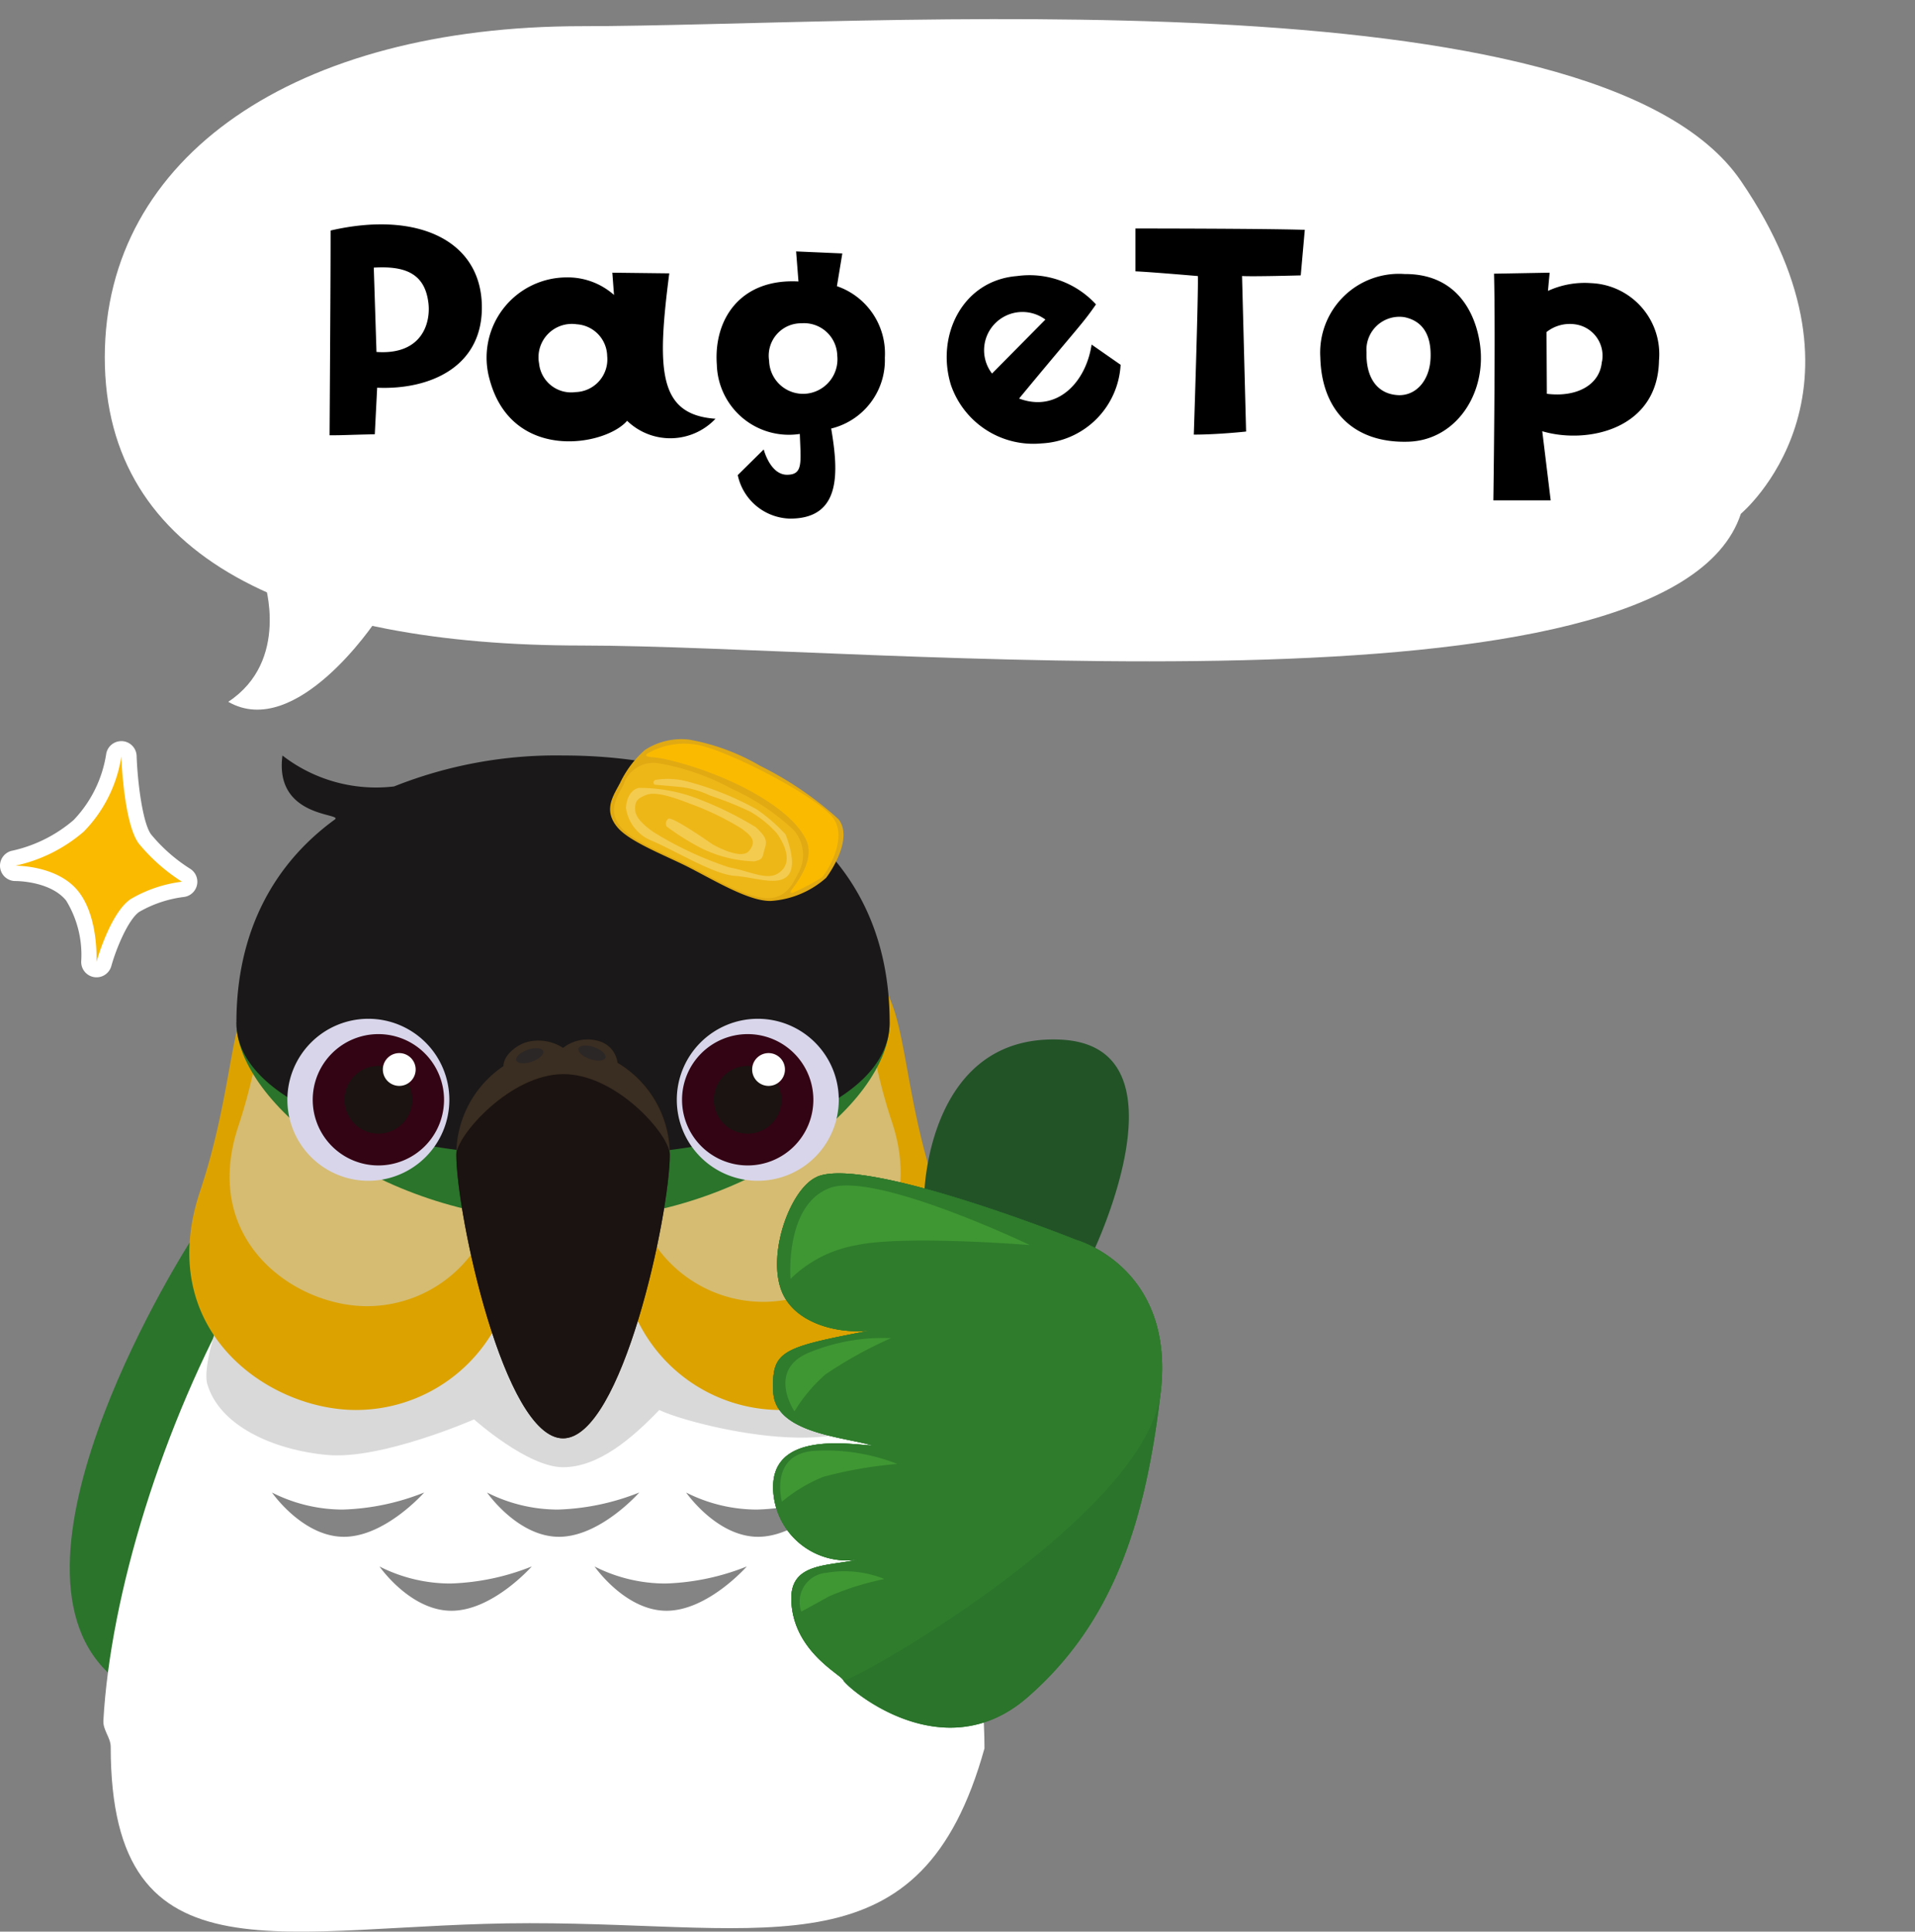
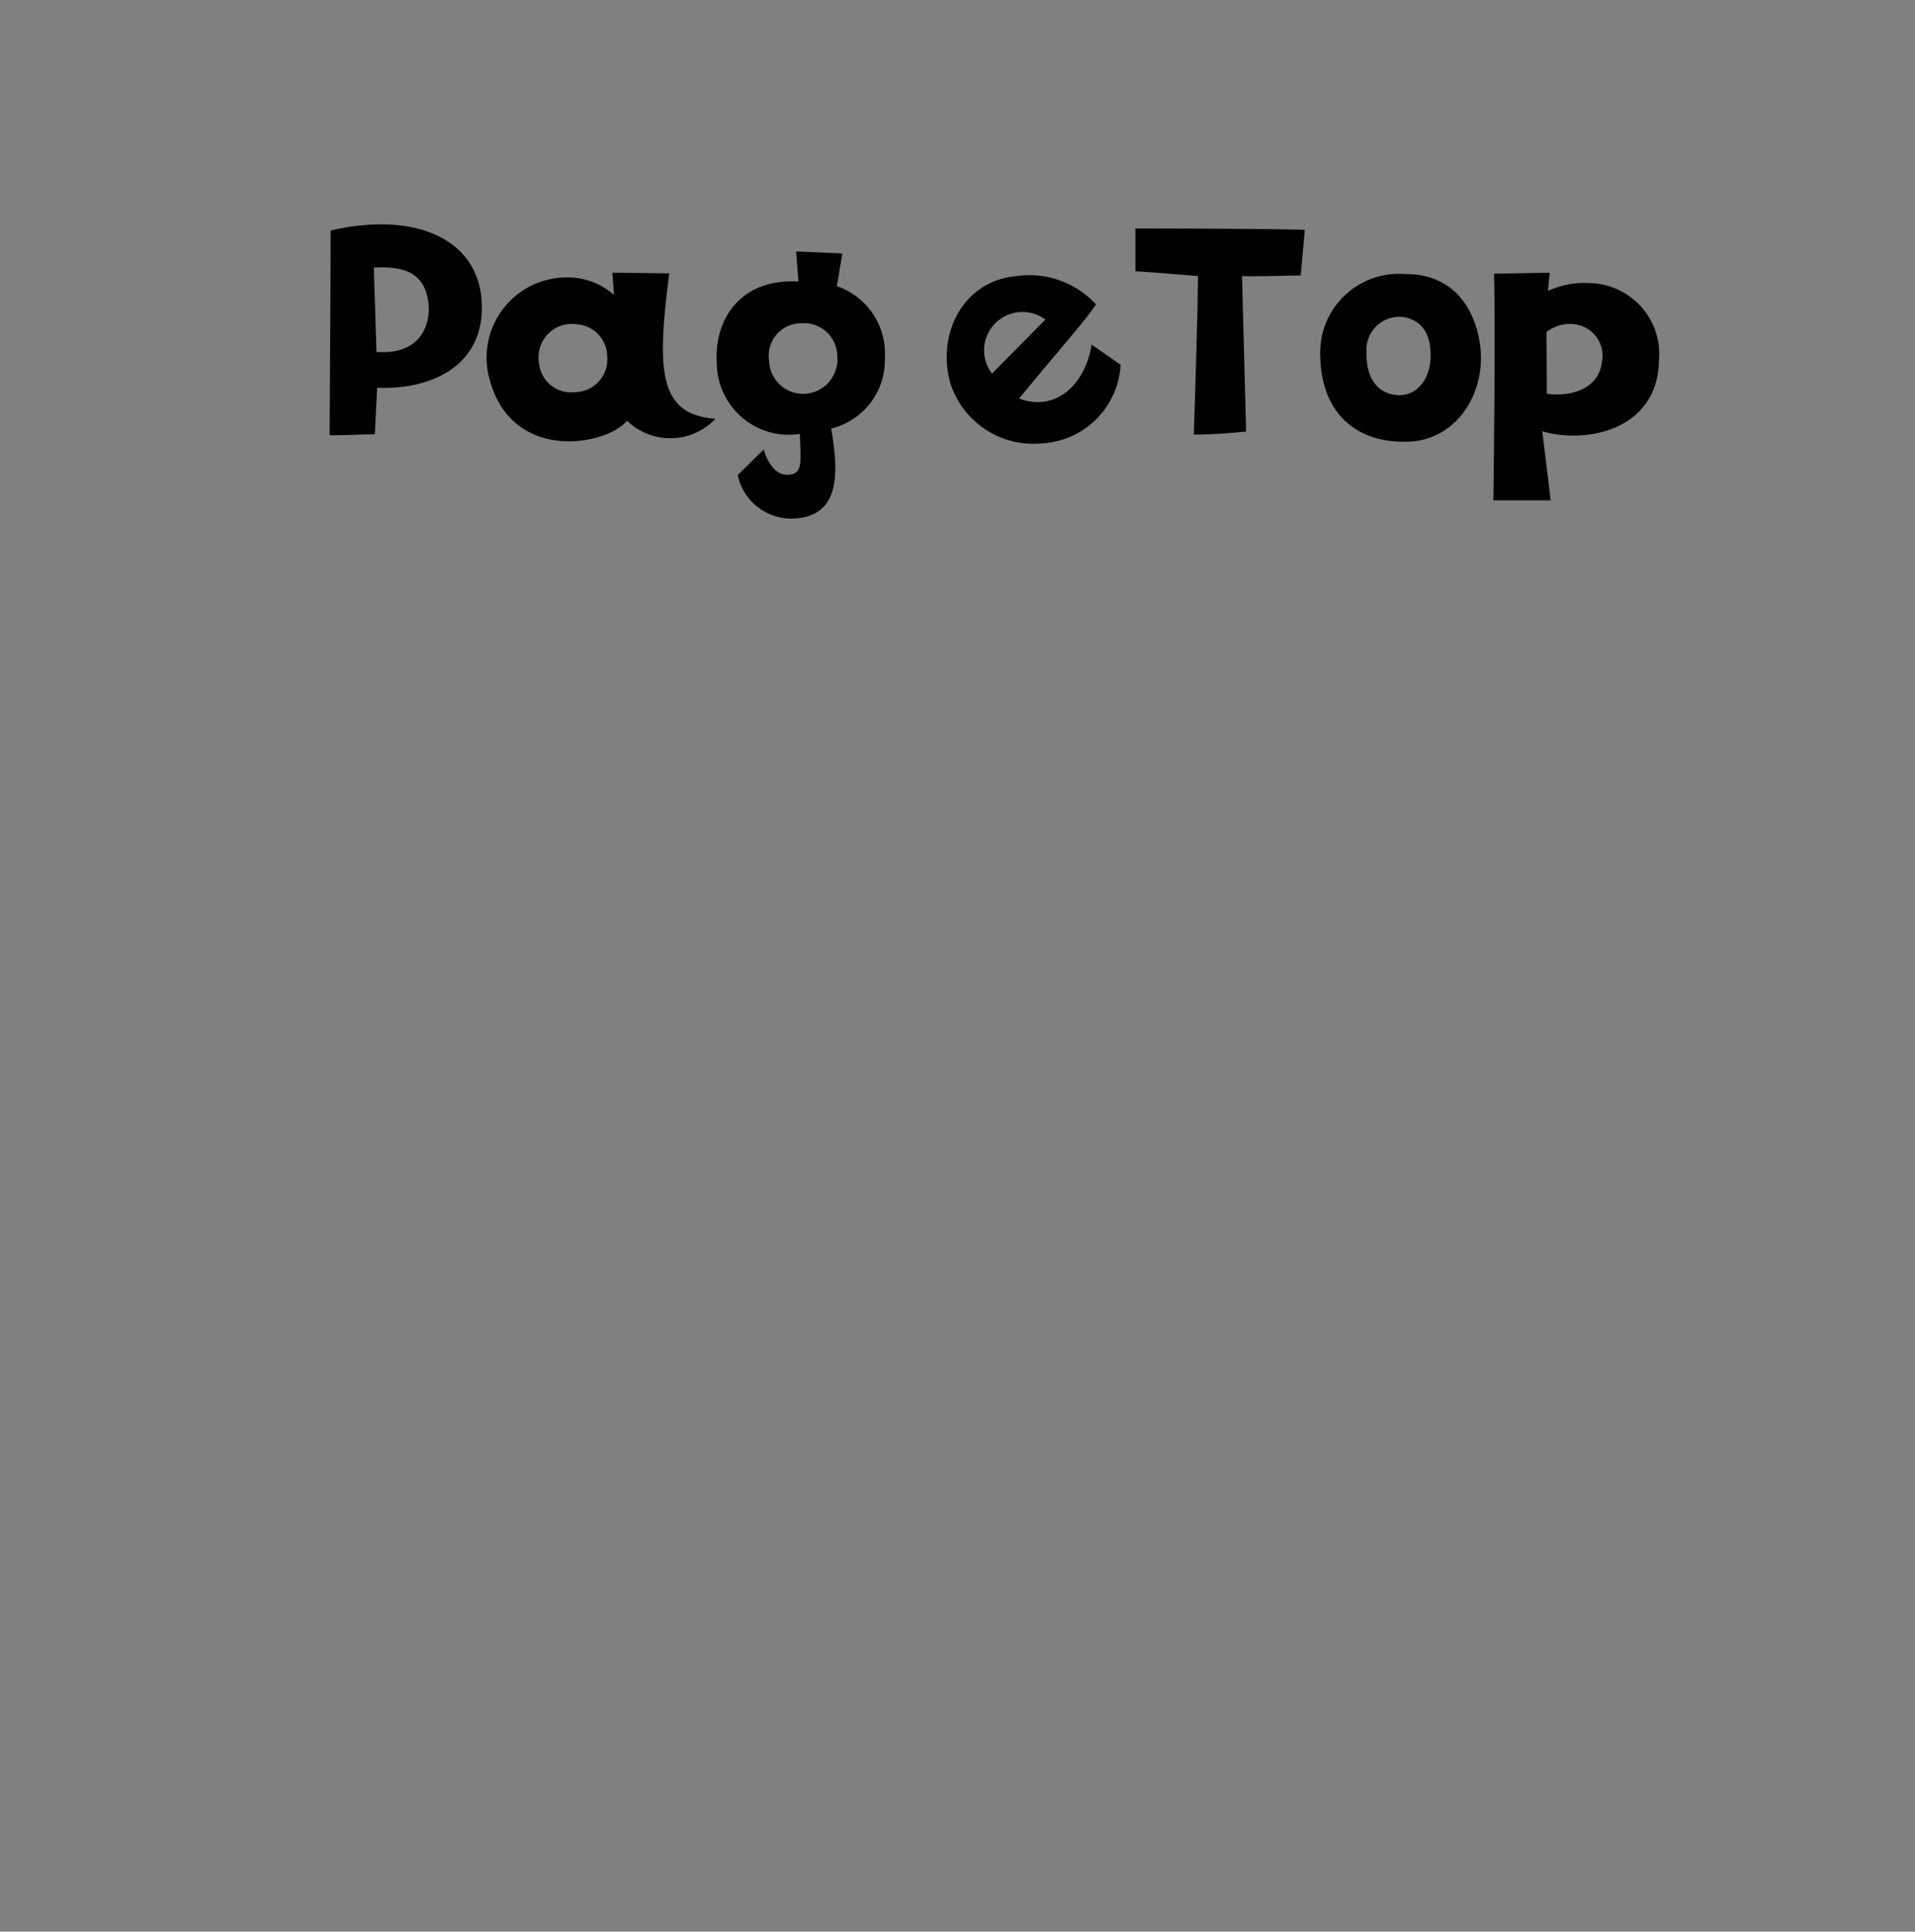
<svg xmlns="http://www.w3.org/2000/svg" width="124.896" height="125.971" viewBox="0 0 124.896 125.971">
  <rect x="0" y="0" width="124.896" height="125.971" fill="#808080" stroke="none" />
  <defs>
    <clipPath id="clip-path">
-       <rect id="長方形_20" data-name="長方形 20" width="124.896" height="125.971" transform="translate(0 -14)" fill="none" />
-     </clipPath>
+       </clipPath>
  </defs>
  <g id="グループ_54" data-name="グループ 54" transform="translate(-1776 -6244.029)">
    <g id="グループ_53" data-name="グループ 53" transform="translate(1776 6258.029)">
      <g id="グループ_52" data-name="グループ 52" clip-path="url(#clip-path)">
        <path id="パス_134" data-name="パス 134" d="M163.267,31.8c-4.6,14.012-56.9,8.591-75.58,8.591S56.563,34.716,56.563,21.6,69.01,0,87.687,0s66.13-3.739,75.58,10.087S163.267,31.8,163.267,31.8Z" transform="translate(-49.729 -12.293)" fill="#fff" />
        <path id="パス_135" data-name="パス 135" d="M12.371,67.024S-.8,87.592,7.041,95.08s13.12-20.724,13.12-20.724Z" fill="#2a742b" />
        <path id="パス_136" data-name="パス 136" d="M64.207,100.02c-4.1,14.743-13.777,11.4-29.659,11.4S7.22,115.794,7.22,99.912c0-.586-.511-1.083-.477-1.705.9-16.266,13.409-44.42,28.706-44.42,15.883,0,28.758,30.35,28.758,46.233" fill="#fff" />
        <path id="パス_137" data-name="パス 137" d="M57.848,76.928C56.888,81.99,44.9,78.907,43,77.952c-1.769,1.842-3.959,3.733-6.28,3.733s-5.8-3.119-5.8-3.119-6.03,2.641-9.567,2.32-7.053-1.91-7.838-4.641,6.635-22.526,21.932-22.526c15.883,0,23.9,15.291,22.4,23.209" fill="#d9d9d9" />
        <path id="パス_138" data-name="パス 138" d="M33.584,67.577A10.375,10.375,0,0,1,23.209,77.952c-5.729,0-13.181-5.2-10.17-14.237,3.072-9.214,1.3-15.044,7.031-15.044S33.584,61.847,33.584,67.577" fill="#dca200" />
        <path id="パス_139" data-name="パス 139" d="M32.479,62.63a8.552,8.552,0,0,1-8.552,8.552c-4.723,0-10.865-4.288-8.383-11.735,2.532-7.6,1.072-12.4,5.8-12.4s11.14,10.862,11.14,15.585" fill="#d5bc72" />
        <path id="パス_140" data-name="パス 140" d="M40.536,67.577A10.375,10.375,0,0,0,50.911,77.952c5.729,0,13.181-5.2,10.17-14.237-3.072-9.214-1.3-15.044-7.031-15.044S40.536,61.847,40.536,67.577" fill="#dca200" />
-         <path id="パス_141" data-name="パス 141" d="M41.235,62.351A8.552,8.552,0,0,0,49.787,70.9c4.723,0,10.865-4.288,8.383-11.735-2.532-7.6-1.072-12.4-5.795-12.4s-11.14,10.862-11.14,15.585" fill="#d5bc72" />
+         <path id="パス_141" data-name="パス 141" d="M41.235,62.351A8.552,8.552,0,0,0,49.787,70.9c4.723,0,10.865-4.288,8.383-11.735-2.532-7.6-1.072-12.4-5.795-12.4" fill="#d5bc72" />
        <path id="パス_142" data-name="パス 142" d="M58.019,52.7c0,5.324-9.534,12.9-21.3,12.9s-21.3-7.713-21.3-12.9c4.642-9.692,9.535-14.333,21.3-14.333s16.333,3.553,21.3,14.333" fill="#2a742b" />
        <path id="パス_143" data-name="パス 143" d="M58.019,52.7c0,5.324-9.534,8.725-21.3,8.725s-21.3-3.538-21.3-8.725c0-5.971,2.458-10.372,6.417-13.257.582-.424-3.96-.075-3.414-4.171A9.97,9.97,0,0,0,25.7,37.288a28.576,28.576,0,0,1,11.024-2.019c11.761,0,21.3,5.667,21.3,17.428" fill="#1a1818" />
        <path id="パス_144" data-name="パス 144" d="M43.685,61.3c0,3.845-3.117,18.5-6.962,18.5s-6.962-14.652-6.962-18.5a6.955,6.955,0,0,1,3.07-5.773c.019-.745.865-1.347,1.452-1.547a2.95,2.95,0,0,1,2.44.358,2.589,2.589,0,0,1,2.491-.392,1.679,1.679,0,0,1,1.061,1.365,6.957,6.957,0,0,1,3.41,5.989" fill="#3a2d21" />
-         <path id="パス_145" data-name="パス 145" d="M43.685,61.3c0,3.845-3.117,18.5-6.962,18.5s-6.962-14.652-6.962-18.5c0-1.2,3.481-5.232,6.962-5.25s6.962,3.976,6.962,5.25" fill="#1a1311" />
        <path id="パス_146" data-name="パス 146" d="M17.732,83.333a10.236,10.236,0,0,0,4.634,1.113,15.521,15.521,0,0,0,5.3-1.113s-2.538,2.889-5.236,2.889-4.694-2.889-4.694-2.889" fill="#848485" />
        <path id="パス_147" data-name="パス 147" d="M44.744,83.333a10.236,10.236,0,0,0,4.634,1.113,15.521,15.521,0,0,0,5.3-1.113s-2.538,2.889-5.236,2.889-4.694-2.889-4.694-2.889" fill="#848485" />
        <path id="パス_148" data-name="パス 148" d="M31.759,83.333a10.236,10.236,0,0,0,4.634,1.113,15.521,15.521,0,0,0,5.3-1.113s-2.538,2.889-5.236,2.889-4.694-2.889-4.694-2.889" fill="#848485" />
        <path id="パス_149" data-name="パス 149" d="M24.746,88.156a10.236,10.236,0,0,0,4.634,1.113,15.521,15.521,0,0,0,5.3-1.113s-2.538,2.889-5.236,2.889-4.694-2.889-4.694-2.889" fill="#848485" />
        <path id="パス_150" data-name="パス 150" d="M38.772,88.156a10.236,10.236,0,0,0,4.634,1.113,15.521,15.521,0,0,0,5.3-1.113s-2.538,2.889-5.236,2.889-4.694-2.889-4.694-2.889" fill="#848485" />
        <path id="パス_151" data-name="パス 151" d="M35.424,54.545c.074.214-.258.523-.742.69s-.935.129-1.009-.085.258-.522.742-.689.935-.13,1.009.084" fill="#2b2726" />
        <path id="パス_152" data-name="パス 152" d="M37.734,54.374c-.074.214.258.523.742.69s.935.129,1.009-.085-.258-.522-.742-.689-.935-.13-1.009.084" fill="#2b2726" />
        <path id="パス_153" data-name="パス 153" d="M53.86,43.265a6.037,6.037,0,0,1-3.587,1.491c-1.385.025-3.485-1.228-5.263-2.149-1.492-.773-3.918-1.677-4.734-2.646-.965-1.146-.268-2.072.163-2.9a6.677,6.677,0,0,1,1.621-2.152,4.371,4.371,0,0,1,2.865-.678,14.073,14.073,0,0,1,4.653,1.713,22.359,22.359,0,0,1,5.1,3.472c.921,1.121-.286,3.166-.815,3.852" fill="#e1aa13" />
        <path id="パス_154" data-name="パス 154" d="M52.007,43.049c-.347.67-.778,1.5-1.886,1.523-1.33.025-3.349-1.179-5.058-2.065-1.434-.743-3.765-1.612-4.549-2.543-.927-1.1-.258-1.992.155-2.79a2.054,2.054,0,0,1,2.213-1.406,15.391,15.391,0,0,1,4.84,1.674,14.64,14.64,0,0,1,4.049,2.7,2.463,2.463,0,0,1,.236,2.906" fill="#eeb718" />
        <path id="パス_155" data-name="パス 155" d="M42.728,36.866a4.954,4.954,0,0,1,2.08.095,19.525,19.525,0,0,1,4.542,1.822,10.876,10.876,0,0,1,1.879,1.629s.818,1.938.173,2.669-2.1.14-3.48.039-3.782-1.591-5.39-2.281a2.717,2.717,0,0,1-1.708-2.155s.024-1.114.84-1.3a10.629,10.629,0,0,1,4.021.774,23.2,23.2,0,0,1,3.6,1.783c.577.545.785.817.6,1.375s-.051.731-.712.859a8.442,8.442,0,0,1-3.454-.868,16.742,16.742,0,0,1-2.244-1.409.422.422,0,0,1,.1-.5c.246-.2,2.886,1.66,2.886,1.66s1.87,1.092,2.4.425.088-1-.483-1.438A18.165,18.165,0,0,0,45,38.411c-1.293-.507-2.313-.79-2.857-.57s-.774.387-.711,1.055S42.7,40.313,42.7,40.313a22.751,22.751,0,0,0,4.869,2.257c1.6.3,2.684,1.023,3.47.14s-.4-2.4-.4-2.4a7.238,7.238,0,0,0-1.7-1.374,22.39,22.39,0,0,0-2.611-1.046,6.1,6.1,0,0,0-2.016-.574l-1.624-.146s-.169-.148.037-.308" fill="#f3cb4f" />
        <path id="パス_156" data-name="パス 156" d="M42.3,35.1a4.8,4.8,0,0,1,3.279-.506c2.127.449,7.981,3.483,8.834,4.86s-.563,3.524-.795,3.761a15.573,15.573,0,0,1-1.936,1.018s-.231.035-.025-.241c.528-.711,1.514-2.1.875-3.314s-2.152-2.384-4.236-3.428a23.045,23.045,0,0,0-4.74-1.705,6.923,6.923,0,0,0-1.063-.168c-.384-.029-.465-.128-.193-.277" fill="#faba00" />
        <path id="パス_157" data-name="パス 157" d="M29.306,57.722a5.282,5.282,0,1,1-5.282-5.282,5.282,5.282,0,0,1,5.282,5.282" fill="#d8d5ea" />
        <path id="パス_158" data-name="パス 158" d="M44.141,57.722a5.282,5.282,0,1,0,5.282-5.282,5.282,5.282,0,0,0-5.282,5.282" fill="#d8d5ea" />
-         <path id="パス_159" data-name="パス 159" d="M28.96,57.722a4.282,4.282,0,1,1-4.282-4.282,4.282,4.282,0,0,1,4.282,4.282" fill="#330413" />
        <path id="パス_160" data-name="パス 160" d="M26.885,57.722a2.207,2.207,0,1,1-2.207-2.207,2.207,2.207,0,0,1,2.207,2.207" fill="#1a1311" />
        <path id="パス_161" data-name="パス 161" d="M27.109,55.747a1.07,1.07,0,1,1-1.07-1.07,1.07,1.07,0,0,1,1.07,1.07" fill="#fff" />
        <path id="パス_162" data-name="パス 162" d="M53.047,57.722a4.282,4.282,0,1,1-4.282-4.282,4.282,4.282,0,0,1,4.282,4.282" fill="#330413" />
        <path id="パス_163" data-name="パス 163" d="M50.972,57.722a2.207,2.207,0,1,1-2.207-2.207,2.207,2.207,0,0,1,2.207,2.207" fill="#1a1311" />
-         <path id="パス_164" data-name="パス 164" d="M51.195,55.747a1.07,1.07,0,1,1-1.07-1.07,1.07,1.07,0,0,1,1.07,1.07" fill="#fff" />
        <path id="パス_165" data-name="パス 165" d="M60.281,63.854s.207-10.427,8.855-10.056,2.138,13.9,2.138,13.9-2.9-.877-5.977-1.872a38.021,38.021,0,0,1-5.016-1.976" fill="#225327" />
        <path id="パス_166" data-name="パス 166" d="M7.912,35.332a8.937,8.937,0,0,1-2.447,4.9A10.1,10.1,0,0,1,1,42.457s2.724-.044,4.089,1.647,1.2,4.629,1.2,4.629.89-3.192,2.232-4.1A8.715,8.715,0,0,1,11.865,43.5,11.9,11.9,0,0,1,9.042,41c-.988-1.358-1.13-5.667-1.13-5.667" fill="#fff" />
        <path id="パス_167" data-name="パス 167" d="M7.911,34.333h.053a1,1,0,0,1,.947.965c.056,1.663.384,4.348.939,5.112A10.715,10.715,0,0,0,12.4,42.655a1,1,0,0,1-.418,1.842,7.738,7.738,0,0,0-2.893.967c-.712.481-1.5,2.359-1.829,3.539a1,1,0,0,1-1.962-.324,6.786,6.786,0,0,0-.983-3.947c-1.017-1.26-3.2-1.275-3.291-1.275H1.013a1,1,0,0,1-.185-1.985A9.187,9.187,0,0,0,4.8,39.48,7.974,7.974,0,0,0,6.921,35.2,1,1,0,0,1,7.911,34.333Zm1.666,8.69a9.249,9.249,0,0,1-1.344-1.435A5.845,5.845,0,0,1,7.4,39.471a7.287,7.287,0,0,1-1.274,1.5,10.27,10.27,0,0,1-1.79,1.268,4.816,4.816,0,0,1,1.529,1.232,5.659,5.659,0,0,1,.9,1.647,4.4,4.4,0,0,1,1.2-1.317A7.085,7.085,0,0,1,9.578,43.023Z" fill="#fff" />
        <path id="パス_168" data-name="パス 168" d="M7.912,35.332a8.937,8.937,0,0,1-2.447,4.9A10.1,10.1,0,0,1,1,42.457s2.724-.044,4.089,1.647,1.2,4.629,1.2,4.629.89-3.192,2.232-4.1A8.715,8.715,0,0,1,11.865,43.5,11.9,11.9,0,0,1,9.042,41c-.988-1.358-1.13-5.667-1.13-5.667" fill="#faba00" />
        <path id="パス_169" data-name="パス 169" d="M53.311,62.738c-1.7.7-3.246,4.825-2.384,7.323.781,2.263,3.784,2.969,5.876,2.7-5.889,1.124-6.483,1.332-6.372,4.015s4.557,2.924,6.477,3.494c-1.538-.077-6.8-.988-6.471,3.067A4.806,4.806,0,0,0,56,87.7c-2.04.452-4.455.2-4.391,2.631.088,3.348,3.24,4.861,3.39,5.243.165.42,6.438,5.962,12,1.128,5.74-4.984,7.745-11.738,8.7-19.9s-5.488-9.936-5.488-9.936-13.652-5.473-16.9-4.136" fill="#2a742b" />
        <path id="パス_170" data-name="パス 170" d="M53.311,62.738c-1.7.7-3.246,4.825-2.384,7.323.781,2.263,3.784,2.969,5.876,2.7-5.889,1.124-6.483,1.332-6.372,4.015s4.557,2.924,6.477,3.494c-1.538-.077-6.8-.988-6.471,3.067A4.806,4.806,0,0,0,56,87.7c-2.04.452-4.455.2-4.391,2.631.088,3.348,3.24,4.861,3.39,5.243.165.42,6.438,5.962,12,1.128,5.74-4.984,7.745-11.738,8.7-19.9s-5.488-9.936-5.488-9.936-13.652-5.473-16.9-4.136" fill="#2a742b" />
        <path id="パス_171" data-name="パス 171" d="M53.311,62.738c-1.7.7-3.246,4.825-2.384,7.323.781,2.263,3.784,2.969,5.876,2.7-5.889,1.124-6.483,1.332-6.372,4.015s4.557,2.924,6.477,3.494c-1.538-.077-6.8-.988-6.471,3.067A4.806,4.806,0,0,0,56,87.7c-2.04.452-4.455.2-4.391,2.631.088,3.348,3.24,4.861,3.39,5.243.165.42,19.749-10.61,20.7-18.768s-5.488-9.936-5.488-9.936-13.652-5.473-16.9-4.136" fill="#2f7c2c" />
        <path id="パス_172" data-name="パス 172" d="M67.167,67.195S57.037,62.352,54.1,63.481s-2.541,5.92-2.541,5.92a8.128,8.128,0,0,1,4.353-2.206c3.043-.657,11.255,0,11.255,0" fill="#3f9733" />
        <path id="パス_173" data-name="パス 173" d="M58.125,73.266a12.677,12.677,0,0,0-5.254.9c-2.937,1.129-1.054,3.876-1.054,3.876a10.292,10.292,0,0,1,2.007-2.4,27.366,27.366,0,0,1,4.3-2.381" fill="#3f9733" />
        <path id="パス_174" data-name="パス 174" d="M58.524,81.471a12.667,12.667,0,0,0-5.261-.862C50.118,80.717,51,83.928,51,83.928a10.31,10.31,0,0,1,2.681-1.612,27.43,27.43,0,0,1,4.843-.845" fill="#3f9733" />
        <path id="パス_175" data-name="パス 175" d="M57.682,88.977A6.909,6.909,0,0,0,53.9,88.57,1.9,1.9,0,0,0,52.261,91.1s.745-.4,1.824-1a18.491,18.491,0,0,1,3.6-1.125" fill="#3f9733" />
        <path id="パス_176" data-name="パス 176" d="M66.971,36.242l7.245,2.573s-5.175,7.793-9.6,5.246c4.05-2.669,2.353-7.819,2.353-7.819" transform="translate(-49.729 -12.293)" fill="#fff" />
      </g>
    </g>
    <path id="パス_210" data-name="パス 210" d="M-42.438-14.938c0,3.036-.022,5.94-.066,13.354,1.034,0,.9-.022,2.948-.066l.154-3.036c3.454.154,7.04-1.386,6.82-5.588C-32.8-14.388-36.916-16.214-42.438-14.938Zm2.992,7.92-.176-5.5c1.892-.11,3.256.286,3.542,2.156C-35.86-9.064-36.366-6.8-39.446-7.018Zm19.1-5.126-3.718-.044.11,1.452a4.548,4.548,0,0,0-3.1-1.144,5.231,5.231,0,0,0-5.016,6.644C-30.624.2-24.508-.88-23.1-2.53a4.05,4.05,0,0,0,5.764-.132C-21.076-2.926-21.164-5.83-20.35-12.144ZM-26.466-4.4a2.1,2.1,0,0,1-2.376-1.87,2.175,2.175,0,0,1,2.464-2.552A2.117,2.117,0,0,1-24.4-6.754,2.133,2.133,0,0,1-26.466-4.4Zm17.05-6.908.352-2.134-3.014-.132.154,1.958c-3.828-.2-5.544,2.508-5.324,5.434a4.7,4.7,0,0,0,5.412,4.51C-11.77.22-11.616.99-12.672.99c-1.1,0-1.518-1.65-1.518-1.65l-1.694,1.672A3.578,3.578,0,0,0-12.5,3.85C-9.064,3.872-9.328.726-9.79-2.024a4.589,4.589,0,0,0,3.5-4.62A4.641,4.641,0,0,0-9.416-11.308Zm-2.09,7.018a2.218,2.218,0,0,1-2.332-2.156,2.111,2.111,0,0,1,2.112-2.442A2.165,2.165,0,0,1-9.394-6.776,2.251,2.251,0,0,1-11.506-4.29ZM3.938-1.056A5.428,5.428,0,0,0,9.086-6.182L7.194-7.5c-.374,2.486-2.266,4.444-4.73,3.52C6.49-8.844,6.578-8.822,7.48-10.12a5.886,5.886,0,0,0-5.148-1.848c-3.586.286-5.3,3.916-4.312,7.106A5.681,5.681,0,0,0,3.938-1.056ZM1.188-9.13a2.507,2.507,0,0,1,2.992,0L.7-5.61A2.49,2.49,0,0,1,1.188-9.13Zm19.646-2.882.264-2.97c-2.75-.088-11.044-.088-11.044-.088v2.794c1.012.044,4.07.308,4.07.308.044,1.034-.264,10.34-.264,10.34,1.584,0,3.41-.2,3.41-.2l-.264-10.142C17.732-11.924,20.834-12.012,20.834-12.012ZM27.61-12.1a5.137,5.137,0,0,0-5.5,5.434c.088,3.5,2.2,5.61,5.742,5.5,2.9-.088,4.84-2.75,4.73-5.7C32.516-8.624,31.592-12.122,27.61-12.1ZM29.3-6.6c-.066,1.43-.924,2.42-2.068,2.4C25.872-4.246,25.08-5.28,25.124-7a2.151,2.151,0,0,1,2.464-2.288C28.688-9.064,29.37-8.25,29.3-6.6Zm10.472-4.906A5.72,5.72,0,0,0,36.96-11c.044-.528.11-1.188.11-1.188l-3.63.066c.11,4-.044,14.784-.044,14.784h3.74l-.55-4.51c2.882.858,7.524-.088,7.612-4.6A4.637,4.637,0,0,0,39.776-11.506Zm.7,5.126c-.132,1.54-1.672,2.332-3.586,2.09l-.022-4.026a2.444,2.444,0,0,1,1.848-.506A2.067,2.067,0,0,1,40.48-6.38Z" transform="translate(1840 6274)" />
  </g>
</svg>